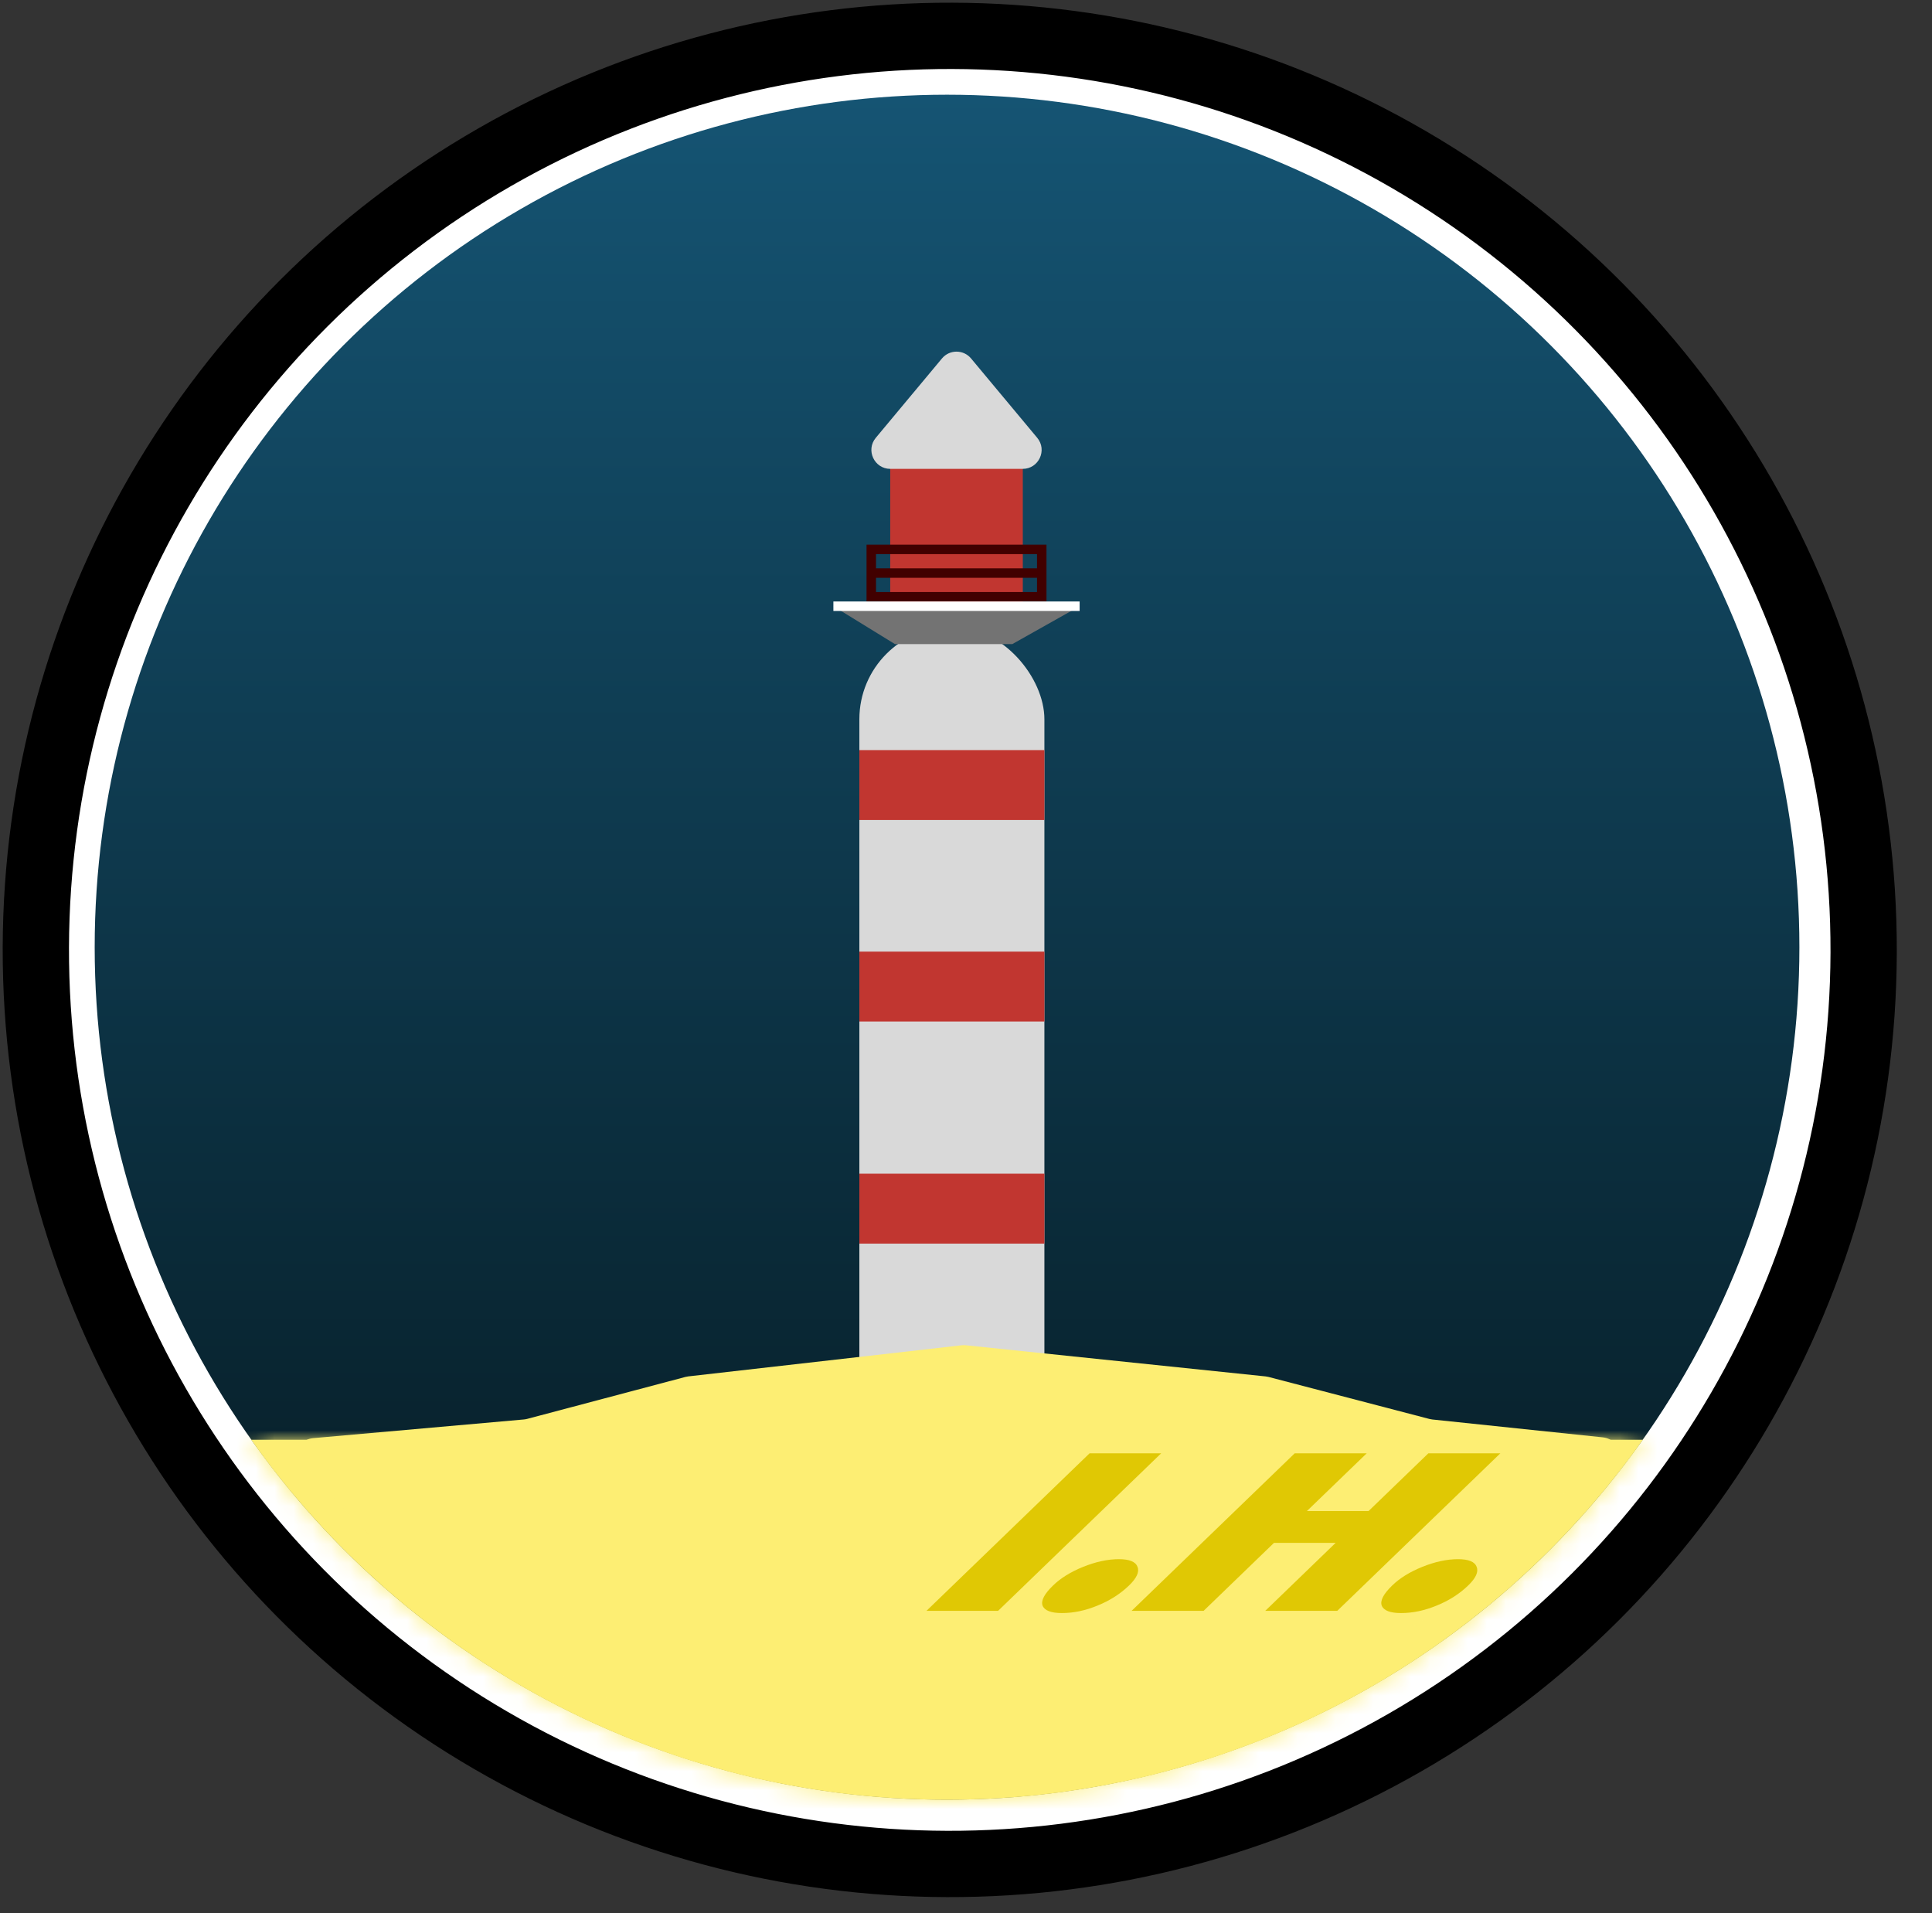
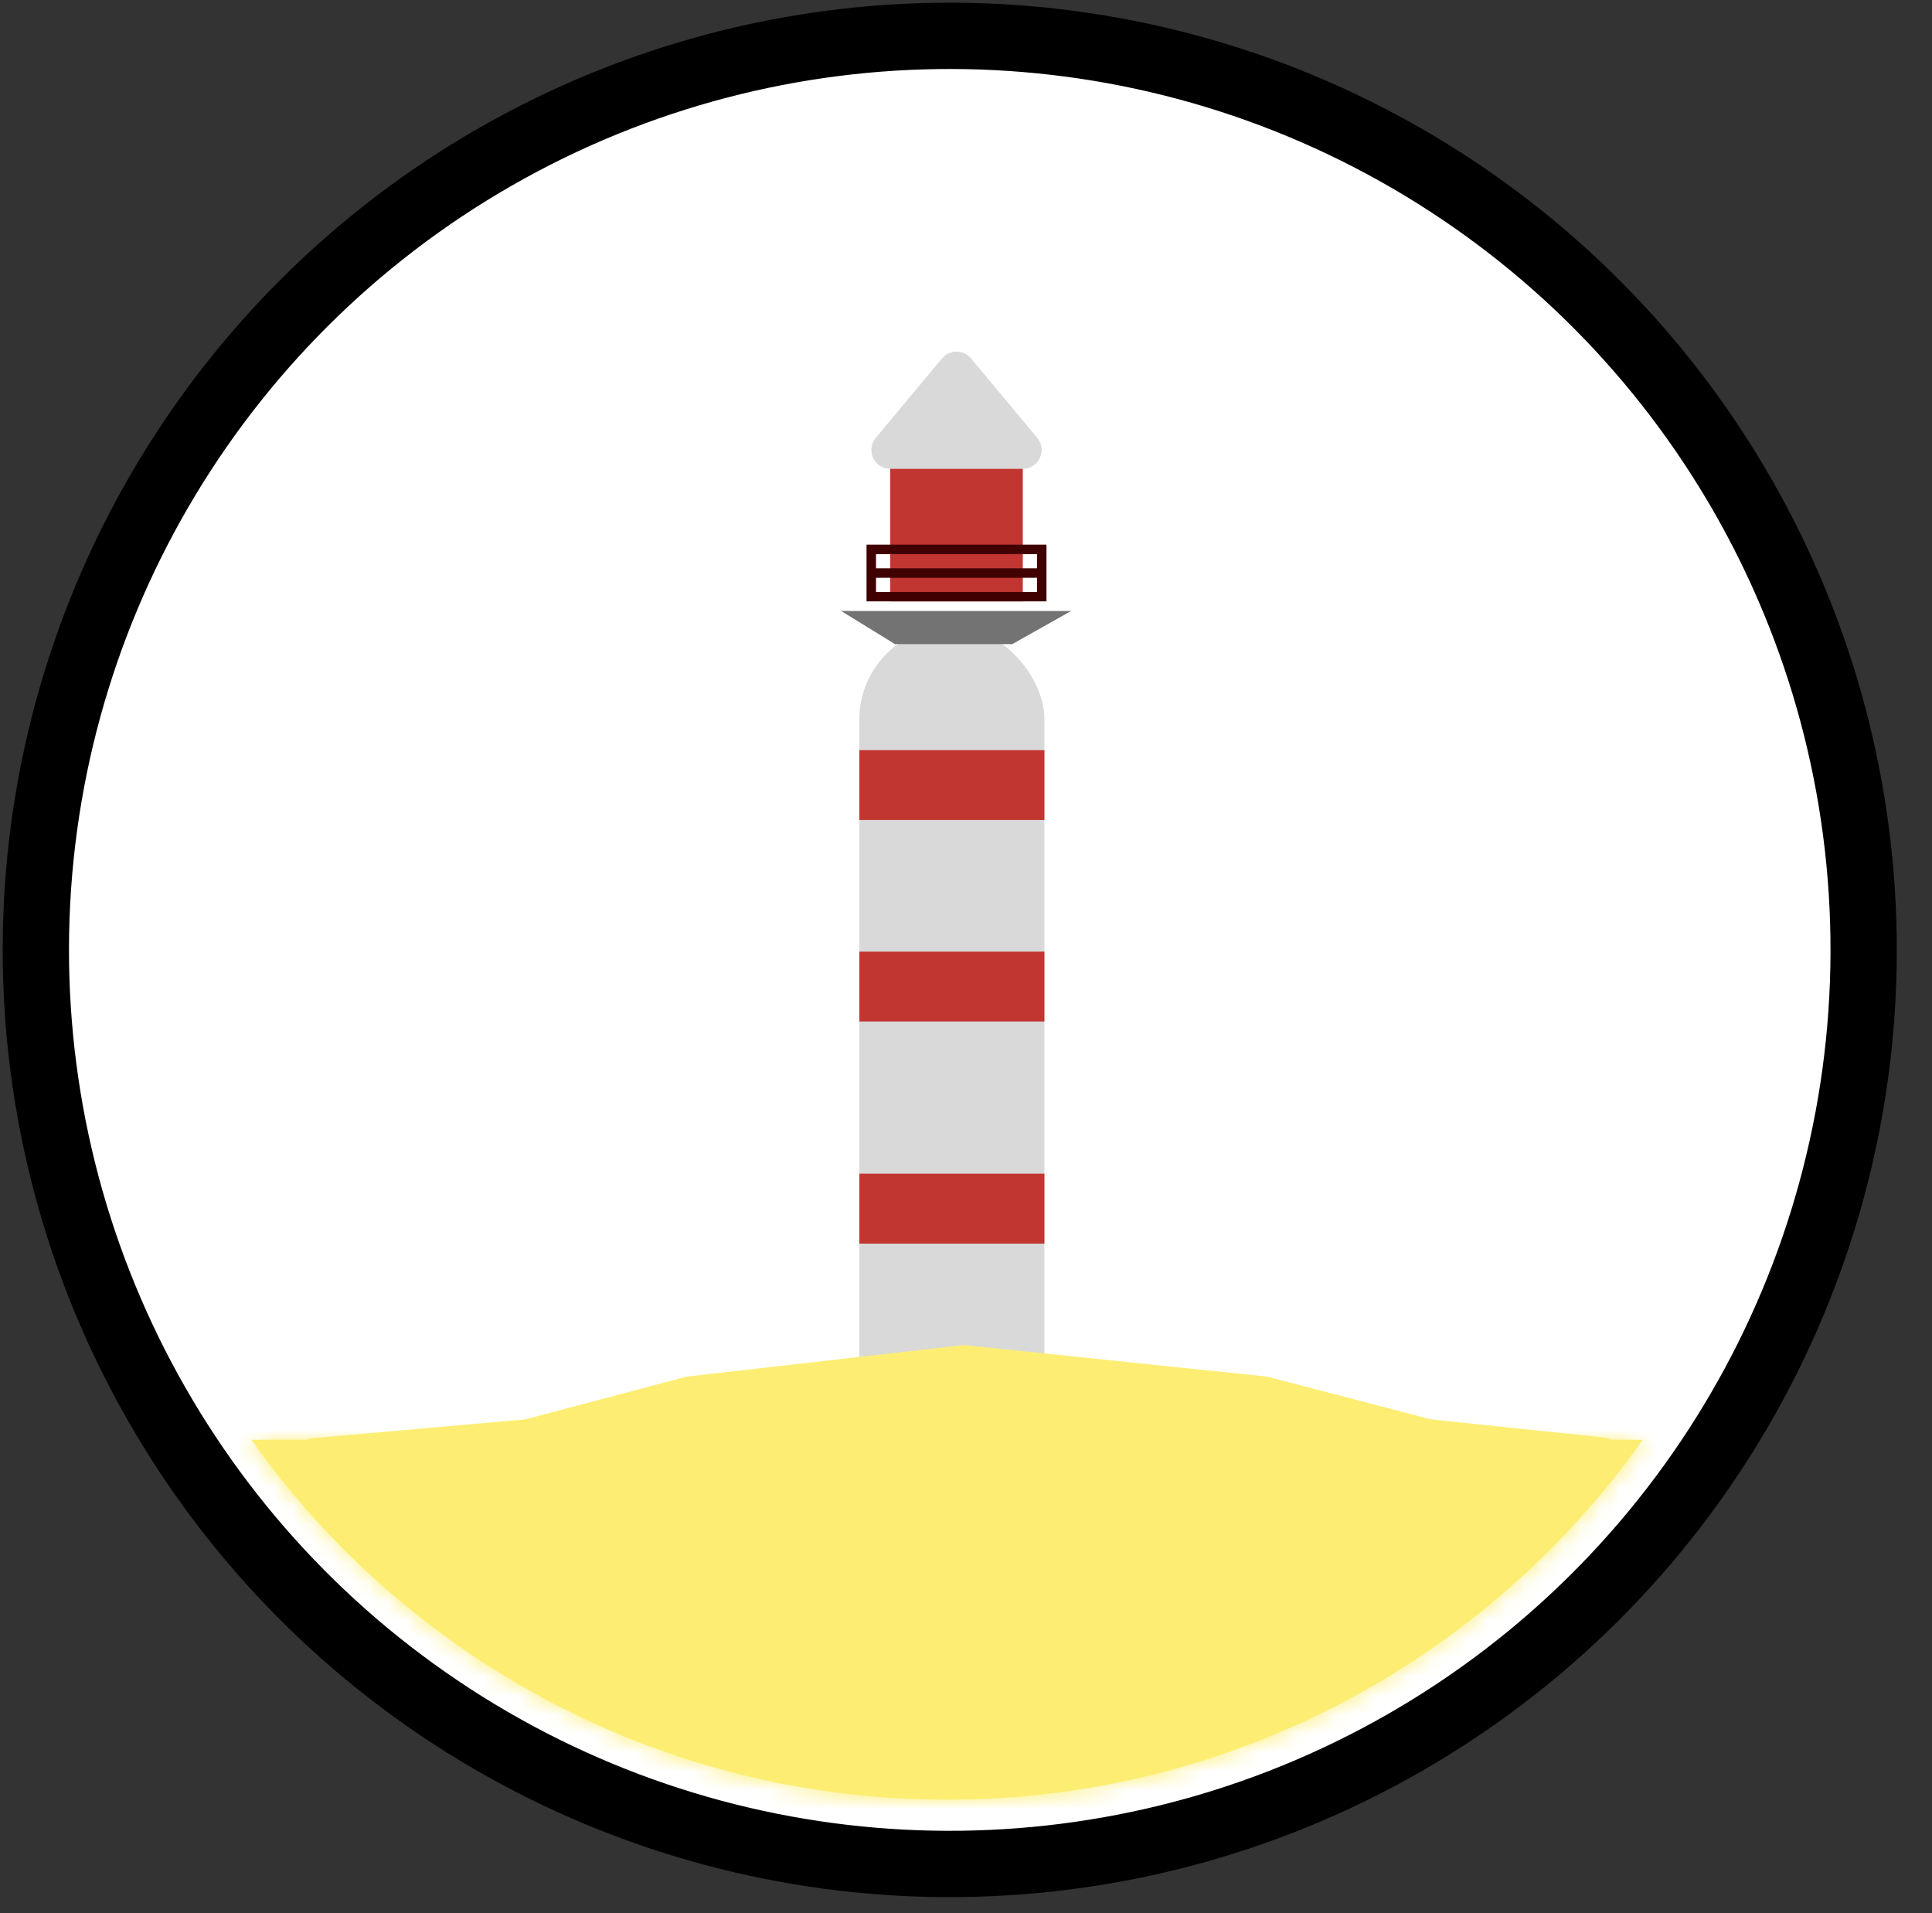
<svg xmlns="http://www.w3.org/2000/svg" width="102" height="101" viewBox="0 0 102 101" fill="none">
  <rect x="0" y="0" width="102" height="101" fill="#333333" stroke="none" />
  <circle cx="49.999" cy="50" r="45" fill="url(#paint0_linear_1_41)" />
  <rect x="45.37" y="33.082" width="9.769" height="43.417" rx="4.884" fill="#D9D9D9" />
  <rect x="45.37" y="61.955" width="9.769" height="3.69" fill="#C13630" />
  <rect x="45.37" y="50.232" width="9.769" height="3.69" fill="#C13630" />
  <rect x="45.37" y="39.595" width="9.769" height="3.69" fill="#C13630" />
  <path d="M28.221 73.24L11.999 74.691L17.332 80.828L28.221 89.532L36.666 93.103L45.777 95H54.221L64.555 93.103L75.332 87.635L84.332 80.828L88.999 74.691L75.332 73.24L66.443 70.674L51.443 69L36.666 70.674L28.221 73.24Z" fill="#FDEE73" />
  <path d="M43.999 31L47.249 33H53.444L56.999 31H43.999Z" fill="#737373" />
  <rect x="46.999" y="23" width="7" height="8" fill="#C13630" />
  <path d="M43.999 29V30H56.999V29M43.999 29V28H56.999V29M43.999 29H56.999" stroke="#410000" />
  <path d="M49.999 17L55.195 23.75H44.803L49.999 17Z" fill="#D9D9D9" />
  <circle cx="50.142" cy="50.142" r="48.25" transform="rotate(0.163 50.142 50.142)" fill="white" stroke="black" stroke-width="3.5" />
-   <circle cx="49.999" cy="50" r="45" fill="url(#paint1_linear_1_41)" />
  <rect x="45.37" y="33.082" width="9.769" height="43.417" rx="4.884" fill="#D9D9D9" />
  <rect x="45.37" y="61.955" width="9.769" height="3.69" fill="#C13630" />
  <rect x="45.37" y="50.232" width="9.769" height="3.69" fill="#C13630" />
  <rect x="45.37" y="39.595" width="9.769" height="3.69" fill="#C13630" />
  <rect x="46.999" y="24" width="7" height="8" fill="#C13630" />
  <path d="M49.731 18.921C50.131 18.442 50.867 18.442 51.267 18.921L54.76 23.11C55.303 23.761 54.84 24.75 53.992 24.75H47.006C46.158 24.75 45.695 23.761 46.238 23.11L49.731 18.921Z" fill="#D9D9D9" />
  <path d="M27.659 74.928L16.54 75.914C15.534 76.003 15.279 77.358 16.184 77.806L50.432 94.778C50.714 94.918 51.046 94.916 51.327 94.774L84.969 77.76C85.859 77.31 85.613 75.978 84.621 75.873L75.617 74.929C75.566 74.923 75.517 74.914 75.468 74.902L66.971 72.683C66.922 72.67 66.872 72.661 66.822 72.656L50.989 71.011C50.916 71.004 50.844 71.004 50.772 71.012L36.334 72.655C36.286 72.661 36.238 72.67 36.191 72.682L27.827 74.899C27.772 74.913 27.716 74.923 27.659 74.928Z" fill="#FDEE73" />
  <mask id="path-20-inside-1_1_41" fill="white">
    <path fill-rule="evenodd" clip-rule="evenodd" d="M13.266 76C21.418 87.497 34.832 95 49.999 95C65.166 95 78.58 87.497 86.732 76H13.266Z" />
  </mask>
  <path fill-rule="evenodd" clip-rule="evenodd" d="M13.266 76C21.418 87.497 34.832 95 49.999 95C65.166 95 78.58 87.497 86.732 76H13.266Z" fill="#FDEE73" />
  <path d="M13.266 76V74.5H10.363L12.042 76.868L13.266 76ZM86.732 76L87.956 76.868L89.635 74.5H86.732V76ZM49.999 93.5C35.339 93.5 22.372 86.25 14.489 75.132L12.042 76.868C20.464 88.744 34.325 96.5 49.999 96.5V93.5ZM85.509 75.132C77.625 86.25 64.659 93.5 49.999 93.5V96.5C65.672 96.5 79.534 88.744 87.956 76.868L85.509 75.132ZM86.732 74.5H13.266V77.5H86.732V74.5Z" fill="#FDEE73" mask="url(#path-20-inside-1_1_41)" />
  <path d="M45.999 30.25V31.5H54.999V30.25M45.999 30.25V29H54.999V30.25M45.999 30.25H54.999" stroke="#410000" stroke-width="0.5" />
  <path d="M43.999 32L47.249 34H53.444L56.999 32H43.999Z" fill="#737373" />
  <path d="M43.999 32H56.999" stroke="white" stroke-width="0.5" />
-   <path d="M57.523 76.716H61.303L52.693 85.031H48.913L57.523 76.716ZM56.063 85.147C55.489 85.147 55.149 85.016 55.042 84.753C54.95 84.491 55.136 84.136 55.599 83.689C56.002 83.299 56.528 82.974 57.178 82.711C57.852 82.439 58.483 82.303 59.071 82.303C59.631 82.303 59.959 82.439 60.055 82.711C60.161 82.974 60.013 83.299 59.61 83.689C59.147 84.136 58.59 84.491 57.941 84.753C57.305 85.016 56.679 85.147 56.063 85.147ZM68.353 76.716H72.154L68.997 79.764H72.252L75.409 76.716H79.21L70.6 85.031H66.799L70.515 81.442H67.26L63.544 85.031H59.743L68.353 76.716ZM73.968 85.147C73.394 85.147 73.054 85.016 72.948 84.753C72.856 84.491 73.041 84.136 73.504 83.689C73.907 83.299 74.433 82.974 75.084 82.711C75.757 82.439 76.388 82.303 76.976 82.303C77.536 82.303 77.864 82.439 77.96 82.711C78.067 82.974 77.918 83.299 77.515 83.689C77.052 84.136 76.496 84.491 75.846 84.753C75.21 85.016 74.584 85.147 73.968 85.147Z" fill="#E0C804" />
  <defs>
    <linearGradient id="paint0_linear_1_41" x1="49.999" y1="5" x2="49.999" y2="95" gradientUnits="userSpaceOnUse">
      <stop stop-color="#155473" />
      <stop offset="1" stop-color="#05161C" />
    </linearGradient>
    <linearGradient id="paint1_linear_1_41" x1="49.999" y1="5" x2="49.999" y2="95" gradientUnits="userSpaceOnUse">
      <stop stop-color="#155473" />
      <stop offset="1" stop-color="#05161C" />
    </linearGradient>
  </defs>
</svg>